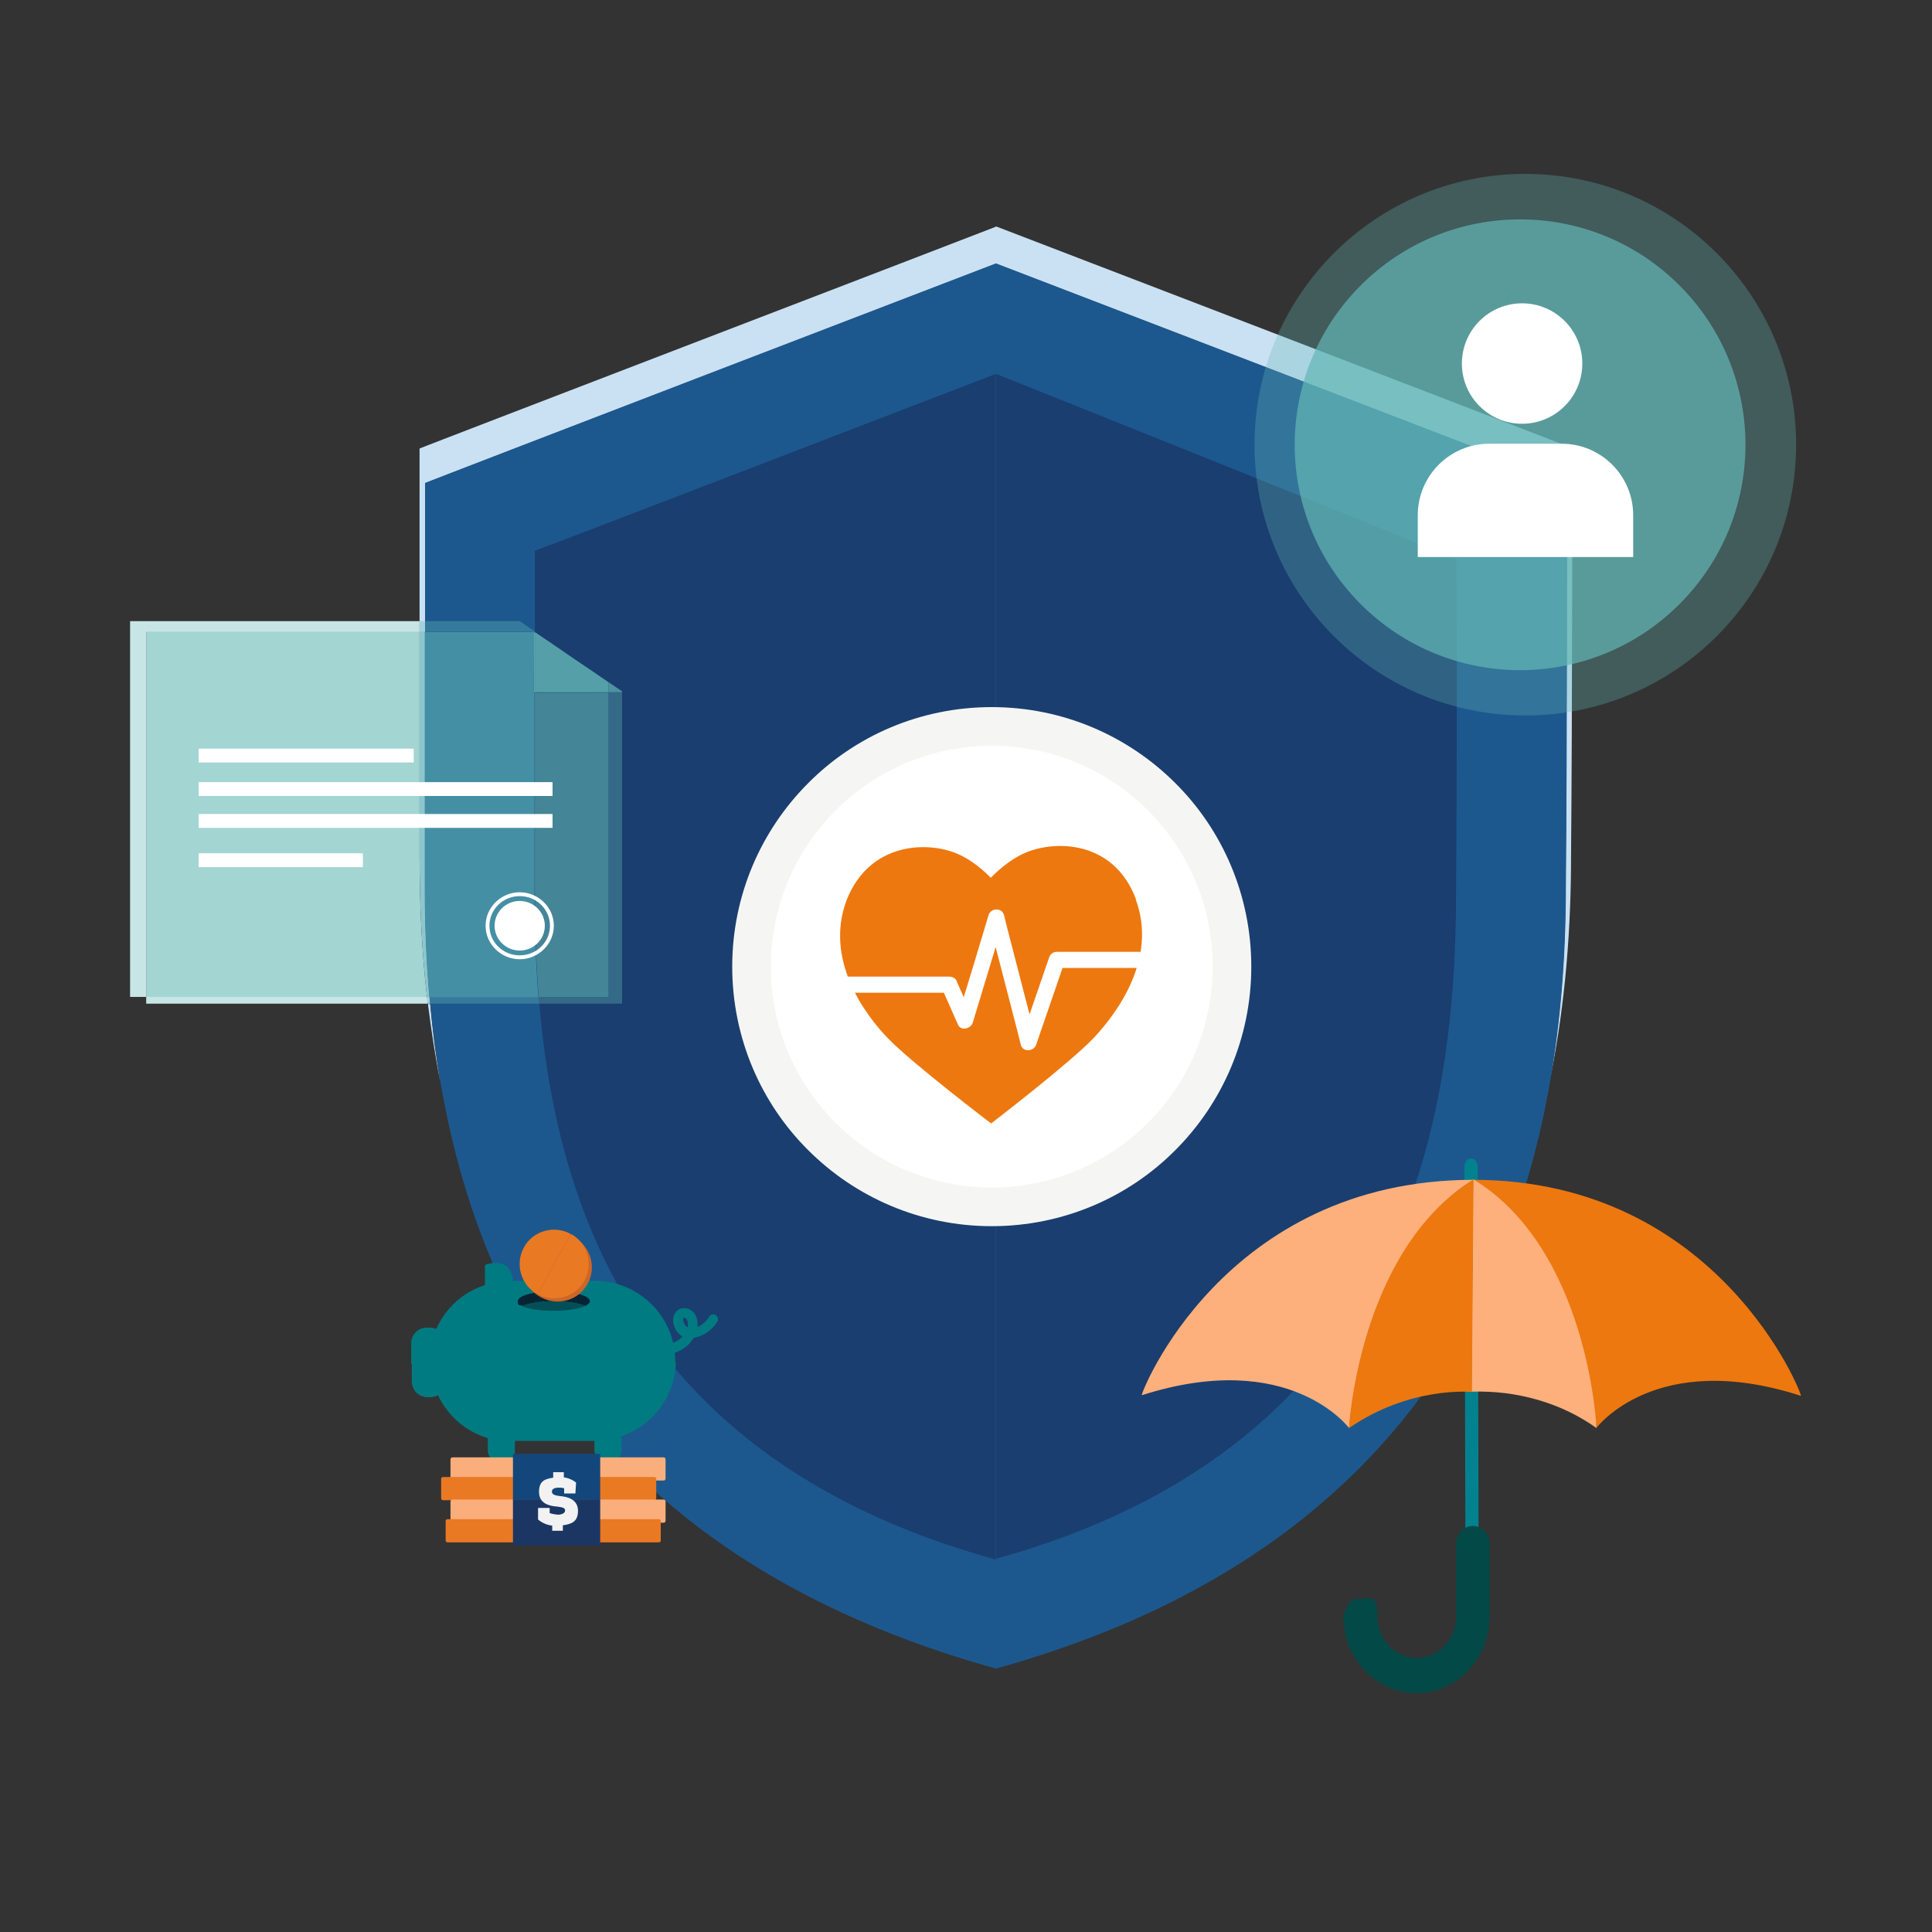
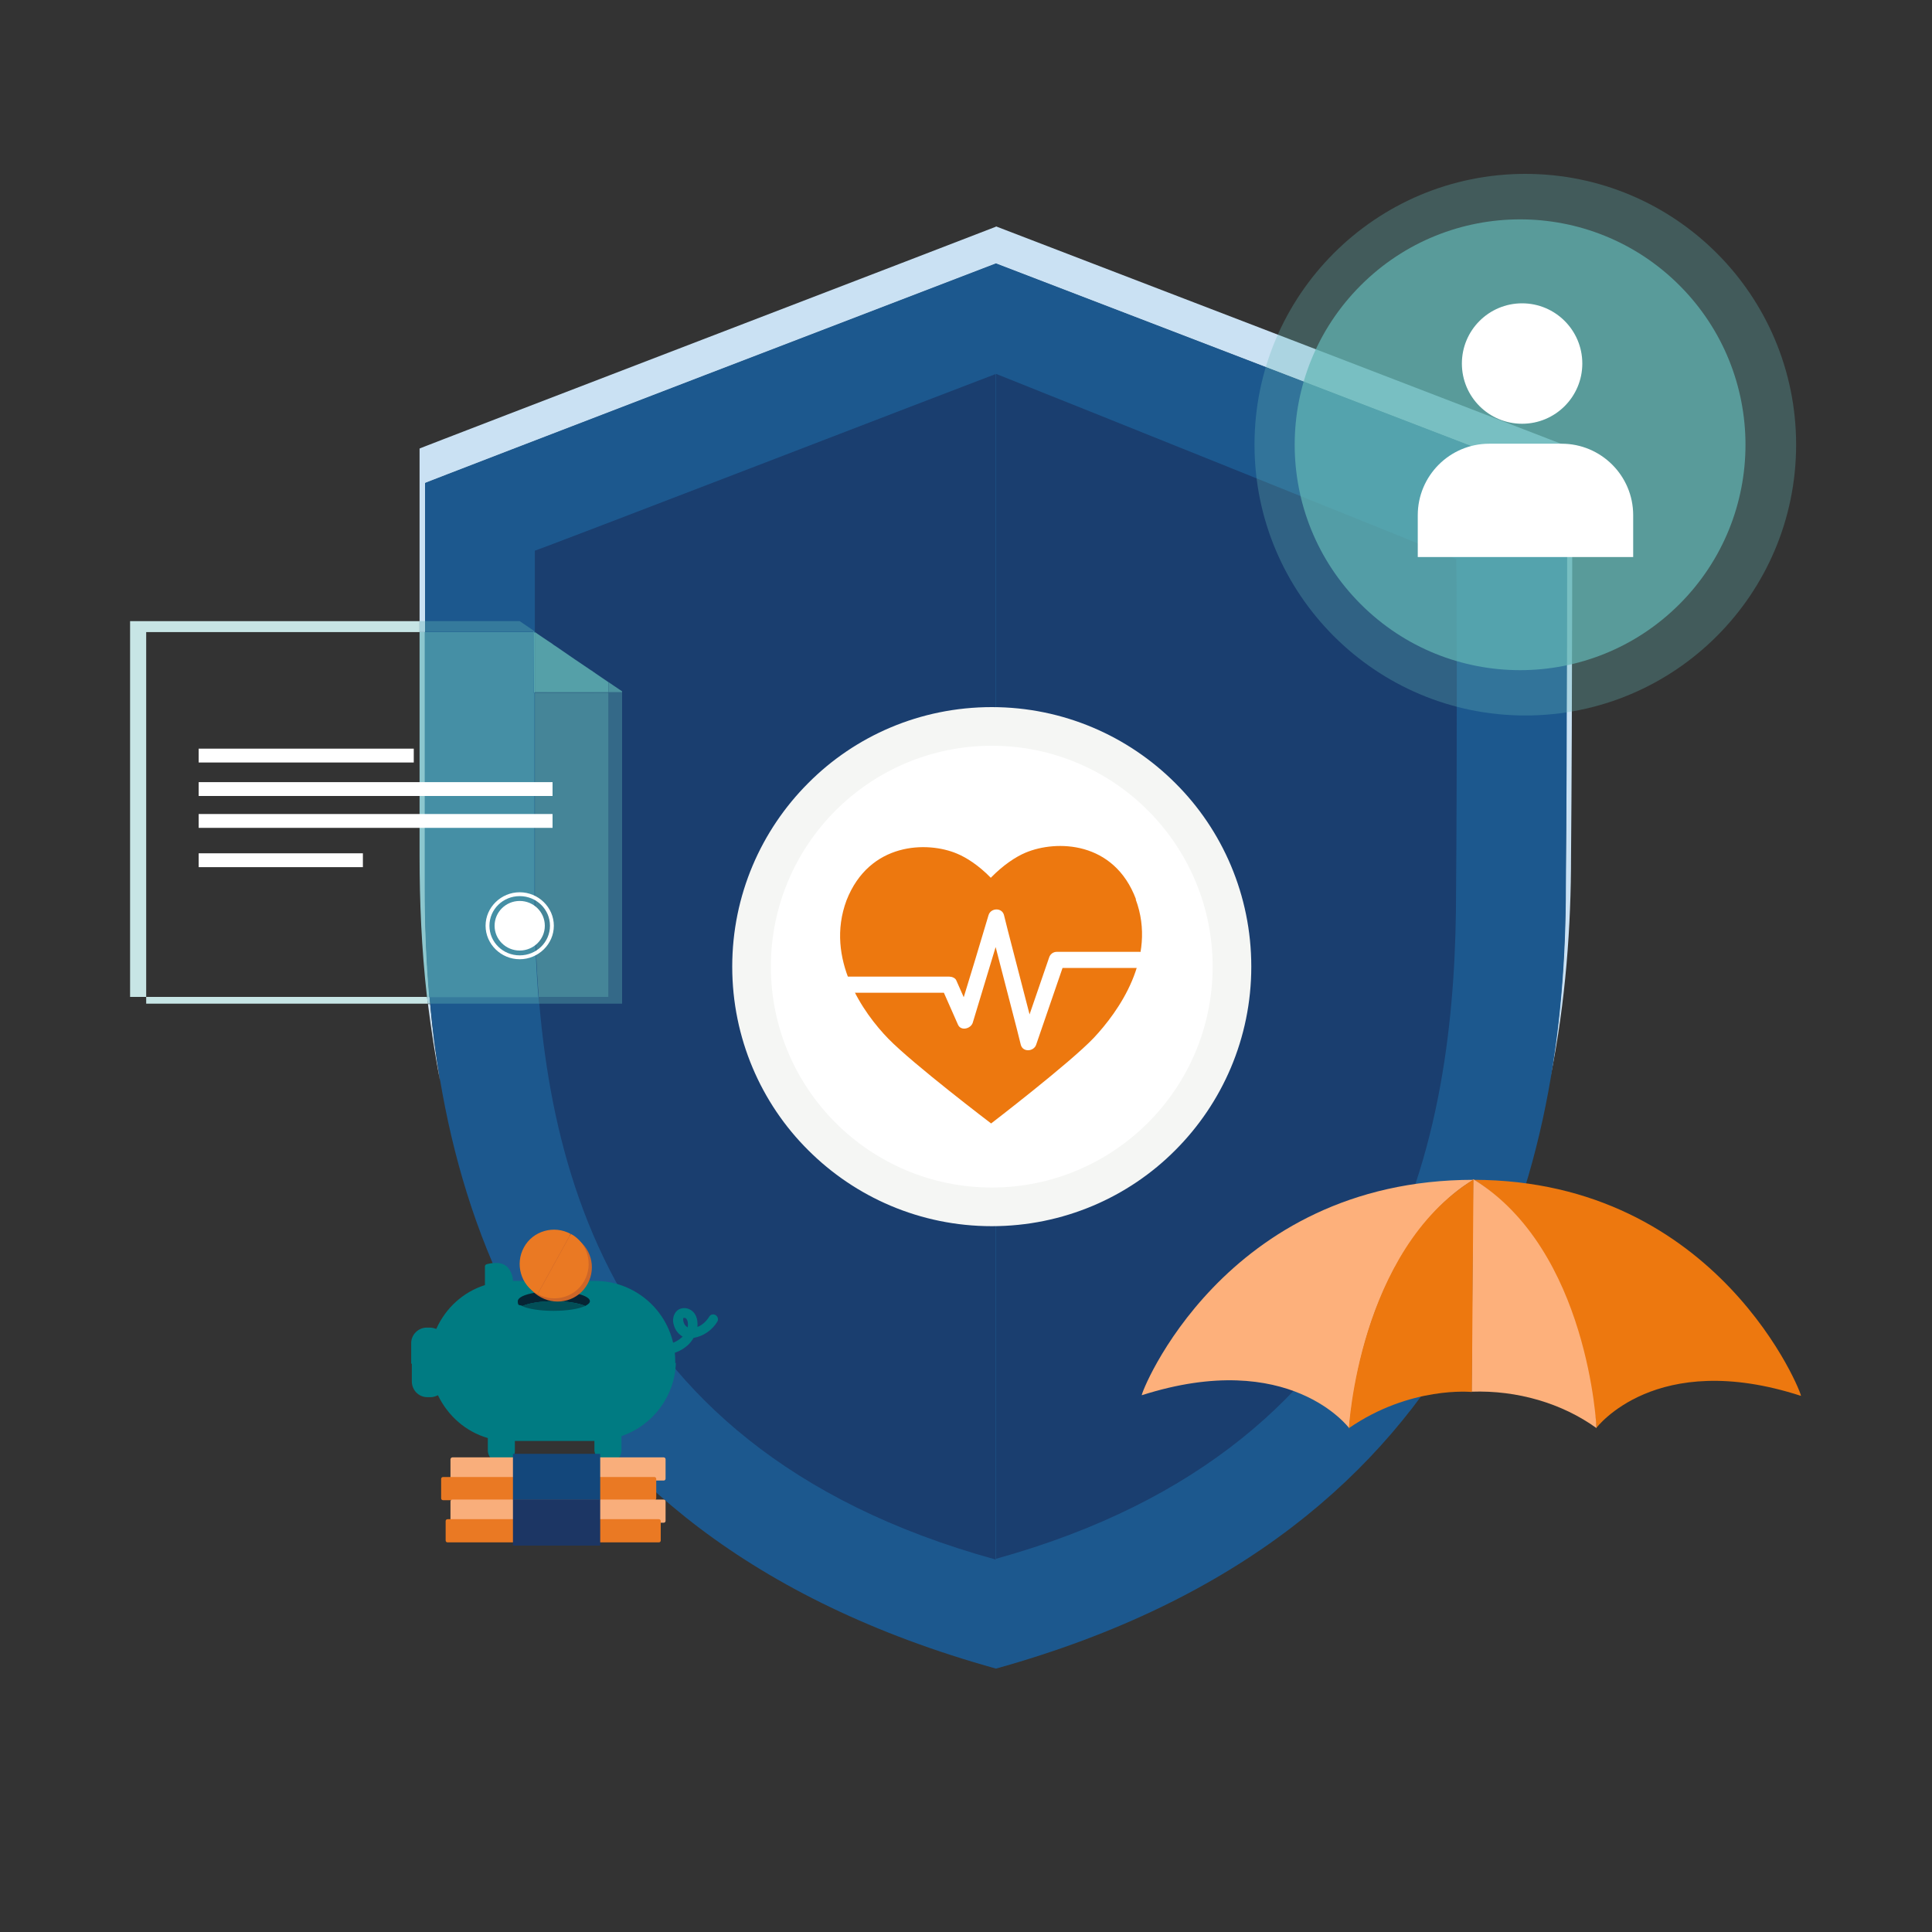
<svg xmlns="http://www.w3.org/2000/svg" version="1.1" viewBox="0 0 600 600">
  <rect x="0" y="0" width="600" height="600" fill="#333333" stroke="none" />
  <defs>
    <style>
      .cls-1 {
        fill: none;
      }

      .cls-2 {
        fill: #458fa5;
      }

      .cls-3 {
        fill: #02828f;
      }

      .cls-4 {
        fill: #346988;
      }

      .cls-5 {
        fill: #062434;
      }

      .cls-6 {
        fill: #007b82;
      }

      .cls-7 {
        fill: #f9ae7b;
      }

      .cls-8 {
        fill: #8dc7ce;
      }

      .cls-9 {
        fill: #1c3664;
      }

      .cls-10 {
        fill: #55a0a8;
      }

      .cls-11 {
        fill: #55a5ae;
      }

      .cls-12 {
        opacity: .7;
      }

      .cls-12, .cls-13 {
        fill: #63b7b5;
        isolation: isolate;
      }

      .cls-13 {
        opacity: .6;
      }

      .cls-14 {
        fill: #1a3e6f;
      }

      .cls-15 {
        fill: #ea7923;
      }

      .cls-16 {
        fill: #fdb07b;
      }

      .cls-17 {
        fill: #1c588e;
      }

      .cls-18 {
        fill: #fff;
      }

      .cls-19 {
        fill: #024f58;
      }

      .cls-20 {
        fill: #cd6628;
      }

      .cls-21 {
        fill: #cae1f3;
      }

      .cls-22 {
        opacity: .5;
      }

      .cls-23 {
        fill: #f2f2f2;
      }

      .cls-24 {
        fill: #357a9c;
      }

      .cls-25 {
        fill: #a5d1dd;
      }

      .cls-26 {
        fill: #a3d5d3;
      }

      .cls-27 {
        fill: #4d93a0;
      }

      .cls-28 {
        fill: #c7e5e5;
      }

      .cls-29 {
        fill: #ed780f;
      }

      .cls-30 {
        fill: #f5f6f4;
      }

      .cls-31 {
        fill: #458598;
      }

      .cls-32 {
        fill: #034947;
      }

      .cls-33 {
        clip-path: url(#clippath);
      }

      .cls-34 {
        fill: #13477b;
      }
    </style>
    <clipPath id="clippath">
-       <rect class="cls-1" x="336.8" y="354.3" width="231.3" height="187.2" />
-     </clipPath>
+       </clipPath>
  </defs>
  <g>
    <g id="Layer_1">
      <path class="cls-21" d="M133.6,311.8h-.7c1,7.9,2.2,16,3.8,24-1.4-8.1-2.4-16.1-3.1-24M309.3,70.4c-3.4,1.4-179.4,68.9-179,68.9v53.7h1.7v-42.9c-.4,0,173.9-66.9,177.3-68.2,4.5,1.7,177.7,68.2,177.3,68.2,0,0,0,82.5-.4,125.4,0,18.6-1.2,38.7-4.7,59.1,4.8-23.7,6.4-47.2,6.4-68.7.4-43.4.4-126.7.4-126.7.4,0-174.5-67.2-179-68.9" />
      <path class="cls-17" d="M486.6,150c.4,0-172.9-66.5-177.3-68.2-3.4,1.3-177.7,68.2-177.3,68.2v125.4c0,87,24.9,200.4,177.3,242.8,152.1-42.3,177-157.9,177-242.8.4-42.9.4-125.4.4-125.4" />
      <path class="cls-14" d="M452.2,173.6c.4,0-134.4-54.2-142.9-57.5v368c128.2-35.5,142.9-136.7,142.9-207.9.3-36.2.3-102.6,0-102.6Z" />
      <path class="cls-14" d="M309.1,116.2c-6.2,2.3-143.3,55.2-143,54.8v105.4c0,72.9,14.3,172.4,143,207.9h.1V116.3h-.1" />
      <circle class="cls-18" cx="308" cy="300.3" r="74.6" />
      <path class="cls-30" d="M308,225.6v6c19,0,36.1,7.7,48.5,20.1,12.4,12.4,20.1,29.6,20.1,48.5s-7.7,36.1-20.1,48.5-29.6,20.1-48.5,20.1-36.1-7.7-48.5-20.1-20.1-29.6-20.1-48.5,7.7-36.1,20.1-48.5c12.4-12.4,29.6-20.1,48.5-20.1v-12c-22.3,0-42.5,9-57,23.6-14.6,14.6-23.6,34.8-23.6,57s9,42.5,23.6,57c14.6,14.6,34.8,23.6,57,23.6s42.5-9,57-23.6c14.6-14.6,23.6-34.8,23.6-57s-9-42.5-23.6-57c-14.6-14.6-34.8-23.6-57-23.6v6Z" />
      <path class="cls-29" d="M352.8,279.3c-6.8-18.2-24.8-18.5-34.3-14.5-3.1,1.3-7,3.9-10.8,7.8-3.8-3.9-7.6-6.3-10.5-7.5-9.2-3.9-27.2-3.6-34.3,14.5-6.8,18.2,5.3,35.1,13,43s31.9,26.3,31.9,26.3c0,0,24.5-18.8,31.9-26.6,7.4-7.9,19.8-24.8,13-43h0Z" />
      <path class="cls-18" d="M260.5,308.3h34.3c-.7-.4-1.4-.8-2.2-1.2,1.6,3.7,3.3,7.4,4.9,11.1.9,2.1,4,1.3,4.6-.6l8.5-28.1c.4-1.3.8-2.6,1.2-3.9h-4.8c2.9,11.3,5.9,22.7,8.8,34,.4,1.6.8,3.2,1.2,4.8.6,2.5,4.1,2.2,4.8,0,2.6-7.5,5.1-14.9,7.7-22.4.4-1.1.7-2.1,1.1-3.2-.8.6-1.6,1.2-2.4,1.8h25.7c3.2,0,3.2-5,0-5h-25.7c-1.2,0-2.1.8-2.4,1.8-2.6,7.5-5.1,14.9-7.7,22.4-.4,1.1-.7,2.1-1.1,3.2h4.8c-2.9-11.3-5.9-22.7-8.8-34-.4-1.6-.8-3.2-1.2-4.8-.6-2.4-4.1-2.3-4.8,0-2.8,9.4-5.6,18.7-8.5,28.1-.4,1.3-.8,2.6-1.2,3.9,1.5-.2,3-.4,4.6-.6-1.6-3.7-3.3-7.4-4.9-11.1-.3-.8-1.4-1.2-2.2-1.2h-34.3c-3.2,0-3.2,5,0,5h0Z" />
      <polyline class="cls-28" points="130.3 192.9 40.4 192.9 40.4 309.6 45.4 309.6 45.4 196.3 130.3 196.3 130.3 192.9" />
      <polyline class="cls-25" points="132 192.9 130.3 192.9 130.3 196.3 132 196.3 132 192.9" />
      <path class="cls-24" d="M161.4,192.9h-29.4v3.3h33.7v-.2l.2.2s.1,0,.2.1v-.2l-4.7-3.2" />
      <path class="cls-4" d="M166.1,196.2v.2c1.4,1,3.4,2.3,5.5,3.7h0l1,.7h0c4,2.7,8.3,5.6,11,7.5l-17.5-12" />
      <polyline class="cls-24" points="166.1 215 165.6 215 166.1 215 166.1 215" />
      <polyline class="cls-4" points="189 215 166.1 215 166.1 215 189 215.1 189 215" />
      <polyline class="cls-11" points="165.6 196.1 165.6 196.3 165.7 196.3 165.9 196.3 165.6 196.1" />
      <path class="cls-10" d="M171.6,200.1h0c.3.2.6.4,1,.7h0l-1-.7" />
      <path class="cls-27" d="M183.6,208.2l5.4,3.7v3.1h4.2v-.3l-7.1-4.8s-1-.7-2.6-1.7" />
      <path class="cls-11" d="M165.9,196.3h-.2v18.8h.4v-18.6s-.1,0-.2-.1" />
      <path class="cls-10" d="M166.1,196.4v18.6h22.9v-3.1l-5.4-3.7c-2.7-1.8-7.1-4.8-11-7.5-.3-.2-.7-.4-1-.7-2.1-1.4-4.1-2.7-5.5-3.7" />
      <path class="cls-28" d="M132.6,309.6H45.4v2.1h87.5c0-.7-.2-1.4-.3-2.1" />
      <path class="cls-25" d="M133.4,309.6h-.8c0,.7.2,1.4.3,2.1h.7c0-.7-.1-1.4-.2-2.1" />
      <path class="cls-24" d="M167.3,309.6h-33.9c0,.7.1,1.4.2,2.1h33.9c0-.7-.1-1.4-.2-2.1" />
      <path class="cls-4" d="M189,215.1v94.5h-21.7c0,.7.1,1.4.2,2.1h25.7v-96.7h-4.1" />
-       <path class="cls-26" d="M130.3,196.3H45.4v113.3h87.2c-1.7-15-2.3-29.7-2.3-43.7v-69.6" />
      <path class="cls-8" d="M132,196.3h-1.7v69.6c0,14,.6,28.7,2.3,43.7h.8c-1-11.7-1.4-23.1-1.4-34.2v-79.2" />
      <path class="cls-2" d="M165.6,196.3h-33.7v79.2c0,11,.4,22.5,1.4,34.2h33.9c-.9-11.4-1.2-22.6-1.2-33.2v-61.4h-.4v-18.8" />
      <path class="cls-31" d="M166.1,215v61.4c0,10.6.3,21.8,1.2,33.2h21.7v-94.5h-22.9" />
      <polyline class="cls-11" points="165.7 196.3 165.6 196.3 165.6 215 165.7 196.3" />
      <rect class="cls-18" x="61.7" y="232.5" width="66.8" height="4.3" />
      <rect class="cls-18" x="61.7" y="265" width="51" height="4.3" />
      <rect class="cls-18" x="61.7" y="242.9" width="109.9" height="4.3" />
      <rect class="cls-18" x="61.7" y="252.8" width="109.9" height="4.3" />
      <ellipse class="cls-18" cx="161.4" cy="287.5" rx="7.8" ry="7.7" />
      <path class="cls-18" d="M161.4,297.9c-5.8,0-10.6-4.7-10.6-10.4s4.8-10.4,10.6-10.4,10.6,4.7,10.6,10.4-4.8,10.4-10.6,10.4ZM161.4,278.3c-5.2,0-9.4,4.1-9.4,9.2s4.2,9.2,9.4,9.2,9.4-4.1,9.4-9.2-4.2-9.2-9.4-9.2Z" />
      <g class="cls-33">
        <g>
          <path class="cls-3" d="M454.8,362.4l.3,120.6c0,1.4,1,2.5,2.1,2.5h0c1.1,0,2-1.1,2-2.5l-.3-120.7c0-1.4-.9-2.5-2.1-2.5s-2,1.2-2,2.5h0Z" />
          <path class="cls-32" d="M417.2,502c0,13.2,10.2,23.8,22.7,23.8s22.7-10.7,22.7-23.8v-22.6c0-3-2.3-5.5-5.2-5.5s-5.2,2.5-5.2,5.5v22.6c0,7.2-5.5,12.9-12.2,12.9s-12.2-5.8-12.2-12.9-2.3-5.5-5.2-5.5-2.7.6-3.6,1.6c-1,1-1.5,2.4-1.6,3.8h-.2Z" />
        </g>
      </g>
      <path class="cls-29" d="M495.8,443.5c-6.3-60.6-38.2-77.1-38.2-77.1,76.5.1,102.4,67.4,101.7,67.1-45.3-14.7-63.5,10-63.6,10h.1Z" />
      <path class="cls-16" d="M495.8,443.5c-10.7-7.7-24.6-11.8-38.8-11.3l.5-66c35.9,21.9,38.3,77.3,38.3,77.2h0Z" />
      <path class="cls-16" d="M419,443.5c6-60.7,38.7-77.1,38.7-77.1-77.9,0-103.8,67.1-103.1,66.9,46-14.7,64.3,10.2,64.4,10.2Z" />
      <path class="cls-29" d="M418.8,443.6c19.2-13.3,38.3-11.3,38.3-11.3l.5-66c-35.7,22.1-38.7,77.4-38.7,77.4h0Z" />
      <g>
        <g id="Group_8779">
          <g id="Group_8777">
            <path class="cls-6" d="M209.9,423.2c-.3,10.3-7,19.4-16.9,22.8v4.4c0,2.3-1.9,4-4,4s-4.3-1.8-4.4-4v-2.9h-24.7v3.1c0,2.3-1.9,4-4,4s-4.3-1.8-4.4-4v-4c-6.9-2-12.4-6.9-15.5-13.3-.6.3-1.4.6-2.2.6h-1.1c-2.7,0-4.8-2.2-4.8-4.9v-5.5h-.2v-6.4c0-2.7,2.3-4.8,4.8-4.8h1.1c.6,0,1.3.2,1.9.4,2.9-6.5,8.4-11.5,15.1-13.6v-5.8c0-.3.2-.6.6-.7,2.7-.7,4.9-.5,6.3.8,1.1,1.2,1.8,2.8,1.8,4.4h25.5c13.7,0,24.9,11.1,24.9,24.9s0,.4,0,.6h.2,0Z" />
          </g>
          <g id="Group_8778">
            <path id="Path_4681" class="cls-5" d="M181.7,405.6c1-.5,1.5-1,1.5-1.5,0-1.7-5.1-3.1-11.3-3.1s-11.1,1.4-11.1,3.1.6,1,1.5,1.5c1.9-.9,5.6-1.5,9.8-1.5s7.7.6,9.7,1.5h0Z" />
            <path id="Path_4682" class="cls-19" d="M181.7,405.6c-1.9-.9-5.6-1.5-9.8-1.5s-7.7.6-9.8,1.5c1.9.9,5.6,1.5,9.8,1.5s7.8-.6,9.8-1.5Z" />
          </g>
        </g>
        <g id="Group_8782">
          <path id="Rectangle_3510" class="cls-7" d="M140.5,452.6h65.6c.3,0,.6.2.6.6v6c0,.3-.2.6-.6.6h-65.6c-.3,0-.6-.2-.6-.6v-6c0-.2.2-.6.6-.6Z" />
          <path id="Rectangle_3511" class="cls-15" d="M137.6,458.7h65.6c.3,0,.6.2.6.6v6c0,.3-.2.6-.6.6h-65.6c-.3,0-.6-.2-.6-.6v-6c0-.3.2-.6.6-.6Z" />
          <path id="Rectangle_3512" class="cls-7" d="M140.5,465.7h65.6c.3,0,.6.2.6.6v6c0,.3-.2.6-.6.6h-65.6c-.3,0-.6-.2-.6-.6v-6c0-.3.2-.6.6-.6Z" />
          <path id="Rectangle_3513" class="cls-15" d="M139,471.8h65.6c.3,0,.6.2.6.6v6c0,.3-.2.6-.6.6h-65.6c-.3,0-.6-.2-.6-.6v-6c0-.3.2-.6.6-.6Z" />
          <g id="Group_8780">
            <rect id="Rectangle_3514" class="cls-34" x="159.3" y="451.5" width="27.1" height="14.3" />
            <rect id="Rectangle_3515" class="cls-9" x="159.3" y="465.7" width="27.1" height="14.3" />
          </g>
          <g id="Group_8781">
-             <path id="Path_4683" class="cls-23" d="M178.7,463.8h-3.5v-1.6c-.6-.2-1.3-.2-1.9-.2s-1.9.2-1.9,1.2,1,1.2,2.3,1.4c2.7.2,5.8,1.1,5.8,4.6s-2.1,4.1-4.7,4.5v1.7h-3.3v-1.6c-1.6-.2-3.1-.8-4.4-1.9v-3.6h3.6v1.6c.9.3,1.7.4,2.5.5,1.3,0,2.3-.5,2.3-1.3s-.8-1-2.3-1.2c-2.8-.2-5.8-1-5.8-4.6s2.1-4,4.4-4.4v-1.7h3.3v1.6c1.4.2,2.6.7,3.8,1.6l-.2,3.4h0Z" />
-           </g>
+             </g>
        </g>
        <g id="Group_8784">
          <path id="Path_4684" class="cls-20" d="M178.2,384.2c-5.2-2.8-11.7-1-14.5,4.2s-1,11.7,4.3,14.5c5.2,2.8,11.7,1,14.5-4.2h0c2.8-5.2,1-11.6-4.3-14.5Z" />
          <g id="Group_8783">
            <path id="Path_4685" class="cls-15" d="M166.9,401.9c-5.2-2.8-7-9.4-4.2-14.5,2.8-5.2,9.4-7,14.5-4.2" />
            <path id="Path_4686" class="cls-15" d="M177.3,383.2c5.2,2.8,7,9.4,4.2,14.5-2.8,5.2-9.4,7-14.5,4.2" />
          </g>
        </g>
        <g id="Group_4">
          <path id="Path_2" class="cls-6" d="M206.4,420.6h-.9c-.8,0-1.5-.8-1.4-1.6,0-.8.8-1.5,1.6-1.4h0c2,0,4-.6,5.6-1.9.2-.2.5-.4.7-.6-1.3-.8-2.3-2-2.7-3.5-.6-1.6-.2-3.5,1-4.6,1.1-.9,2.7-1,4-.3,1.7.9,2.5,2.8,2.3,5.4,1.5-.6,2.7-1.7,3.6-3.1.4-.8,1.3-1,2-.6s1,1.3.6,2c-1.6,2.7-4.4,4.6-7.4,5.1-.6,1-1.3,1.9-2.2,2.6-1.9,1.6-4.4,2.5-6.9,2.6h0ZM212.5,409.3h-.2c-.2,0-.2.6,0,1.3.2.7.6,1.3,1.3,1.6v-.2c.2-1.6-.3-2.5-.8-2.7h-.3Z" />
        </g>
      </g>
      <g id="Group_9923" class="cls-22">
        <circle id="Ellipse_621" class="cls-13" cx="473.7" cy="138.1" r="84.1" />
      </g>
      <g id="Group_12282">
        <g id="Group_9923-2">
          <circle id="Ellipse_621-2" class="cls-12" cx="472.1" cy="138.1" r="70" transform="translate(40.6 374.3) rotate(-45)" />
        </g>
        <g id="Group_9924">
          <circle id="Ellipse_622" class="cls-18" cx="472.7" cy="112.9" r="18.7" />
          <path id="Path_5479" class="cls-18" d="M507.2,173v-13c0-12.3-10-22.2-22.2-22.2h-22.5c-12.3,0-22.2,10-22.2,22.2v13h67,0Z" />
        </g>
      </g>
    </g>
  </g>
</svg>